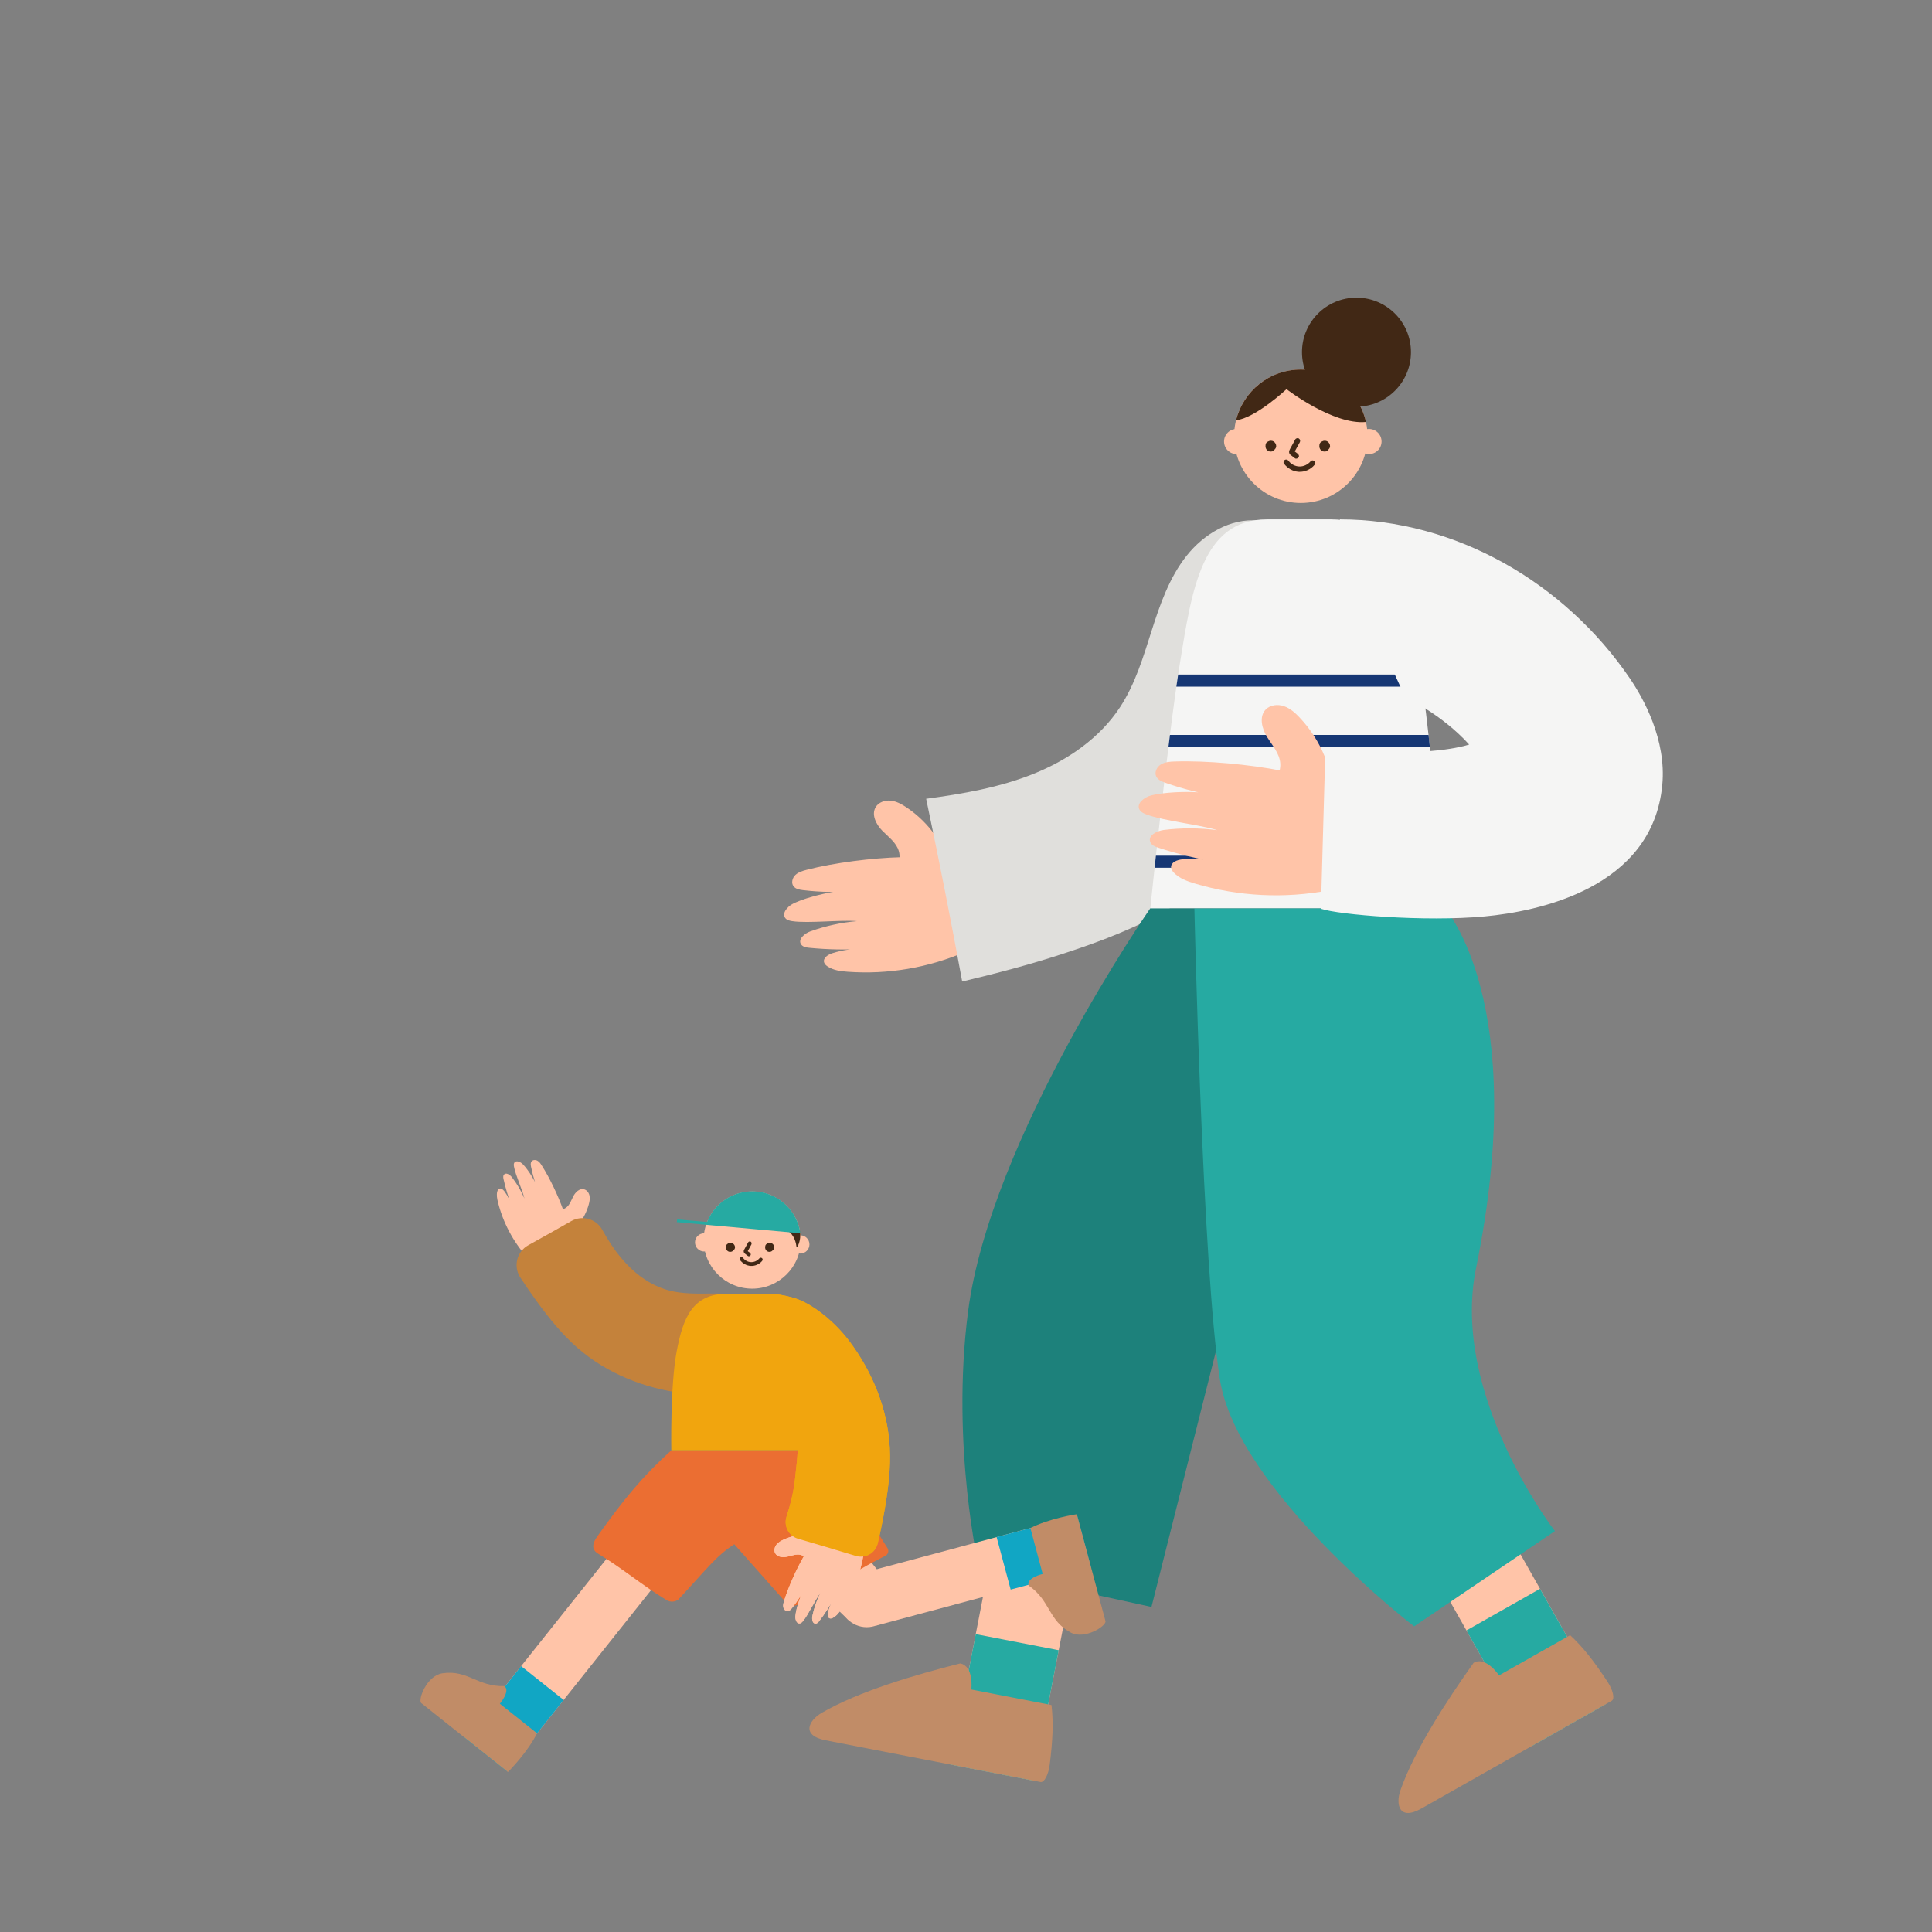
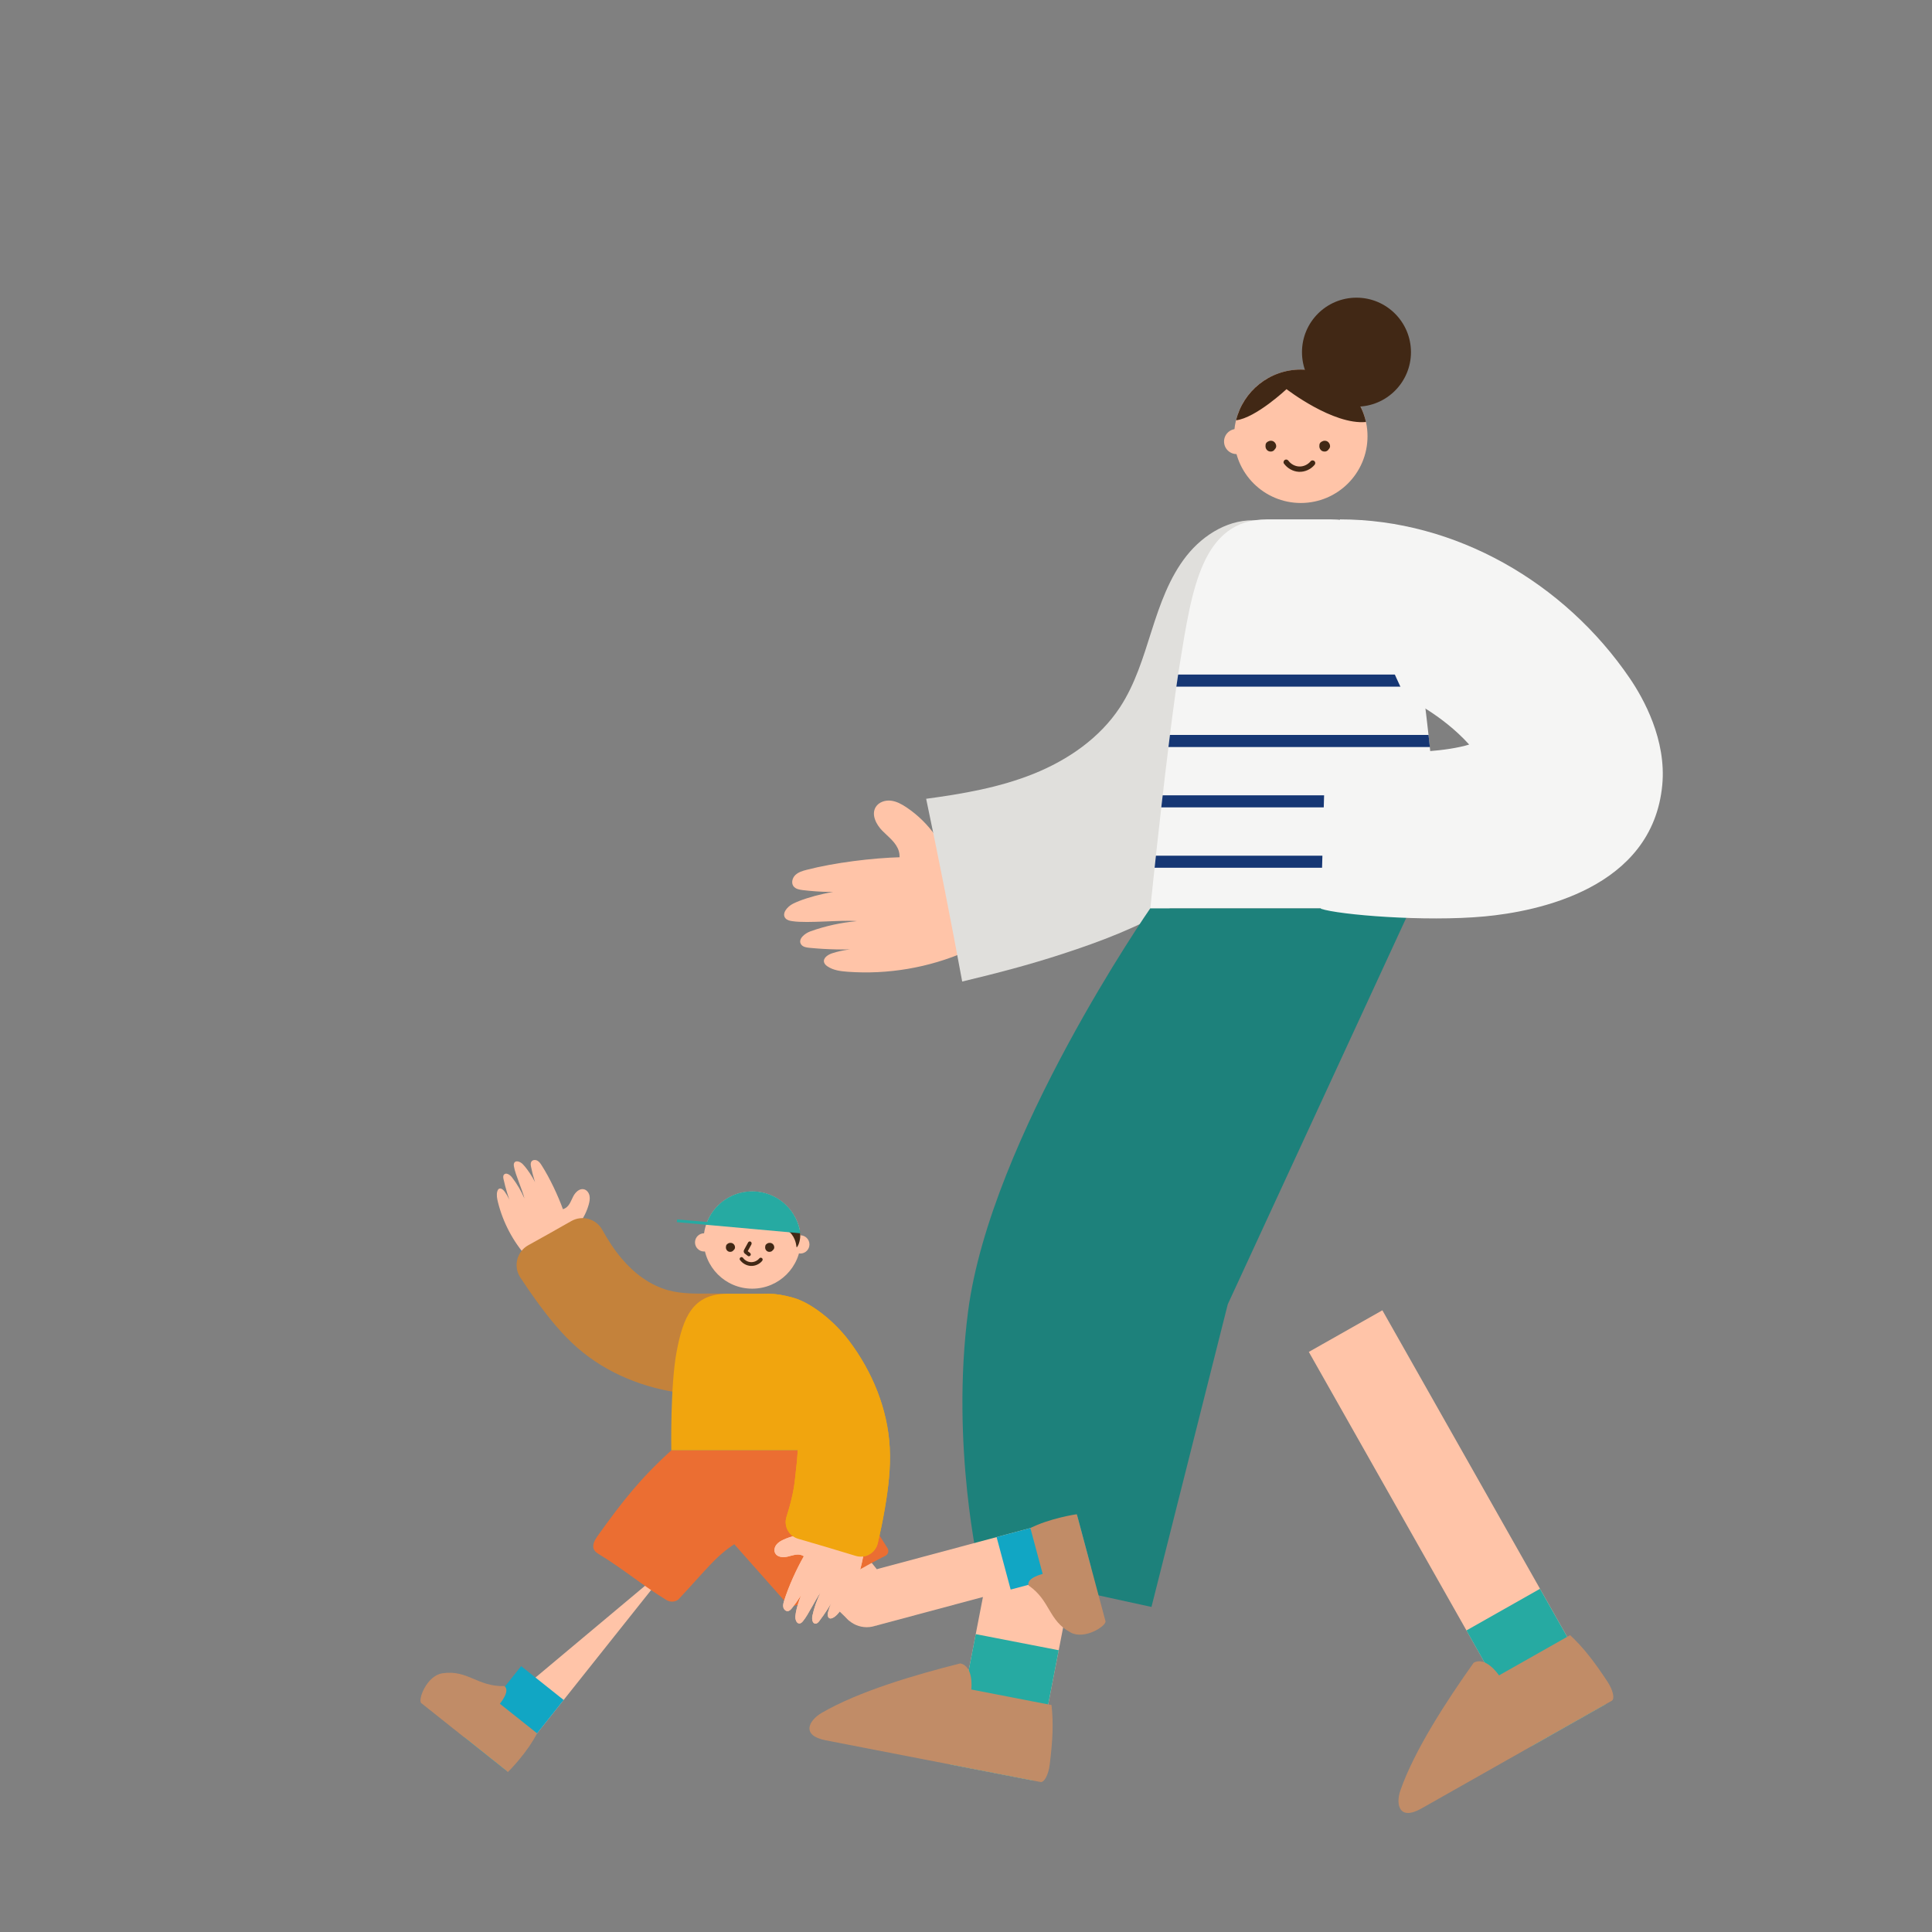
<svg xmlns="http://www.w3.org/2000/svg" width="288" height="288" viewBox="0 0 288 288" fill="none">
  <rect x="0" y="0" width="288" height="288" fill="#808080" stroke="none" />
  <g clip-path="url(#clip0_833_44712)">
    <g clip-path="url(#clip1_833_44712)">
      <path d="M195.103 201.528L206.068 195.322L239.317 254.065L228.352 260.272L195.103 201.528Z" fill="#FFC4A8" />
      <path d="M218.599 243.047L229.564 236.841L239.317 254.072L228.352 260.278L218.599 243.047Z" fill="#26AAA2" />
      <path d="M219.672 247.869C221.517 246.825 223.457 249.75 223.457 249.75L234.054 243.751C236.03 245.583 237.641 247.675 239.621 250.677C240.453 251.941 240.75 253.255 240.26 253.53L211.887 269.59C208.557 271.476 208.031 268.969 208.751 266.904C210.839 260.905 215.649 253.53 219.677 247.864L219.672 247.869Z" fill="#C18C67" />
      <path d="M154.537 196.769L166.906 199.168L154.05 265.433L141.68 263.033L154.537 196.769Z" fill="#FFC4A8" />
      <path d="M145.451 243.597L157.82 245.997L154.049 265.435L141.68 263.035L145.451 243.597Z" fill="#26AAA2" />
      <path d="M143.136 247.964C145.215 248.369 144.792 251.852 144.792 251.852L156.744 254.169C157.055 256.847 156.924 259.479 156.479 263.052C156.29 264.555 155.664 265.743 155.111 265.64L123.107 259.43C119.349 258.701 120.578 256.455 122.468 255.348C127.949 252.144 136.4 249.656 143.141 247.964H143.136Z" fill="#C18C67" />
      <path d="M133.762 137.614C133.731 137.839 133.7 138.06 133.668 138.289C132.215 137.421 131.382 135.625 131.661 133.956C131.868 132.7 132.62 131.616 133.232 130.5C133.844 129.384 134.339 128.083 133.979 126.859C133.605 125.599 132.44 124.771 131.517 123.831C130.595 122.89 129.857 121.423 130.545 120.303C130.995 119.569 131.94 119.259 132.79 119.353C133.641 119.448 134.424 119.88 135.135 120.357C136.84 121.504 138.33 122.967 139.5 124.659L144 141.844C138.478 144.252 132.377 145.296 126.369 144.859C125.325 144.783 124.232 144.648 123.359 144.063C123.134 143.91 122.917 143.716 122.845 143.455C122.661 142.798 123.431 142.299 124.079 142.092C125.609 141.606 127.229 141.381 128.831 141.444C126.099 141.606 123.358 141.556 120.636 141.286C120.186 141.241 119.678 141.16 119.421 140.782C118.899 140.013 119.943 139.14 120.82 138.829C123.048 138.033 125.379 137.524 127.733 137.313C125.375 137.097 120.492 137.668 118.147 137.322C117.765 137.268 117.355 137.191 117.099 136.903C116.473 136.197 117.351 135.153 118.192 134.725C120.285 133.663 125.253 132.435 127.57 132.831C124.938 133.051 122.283 133.002 119.66 132.687C119.151 132.624 118.589 132.52 118.283 132.111C117.914 131.611 118.116 130.855 118.57 130.428C119.025 130 119.646 129.82 120.249 129.663C124.38 128.596 130.032 127.894 134.298 127.782" fill="#FFC4A8" />
      <path d="M187.551 77.607C194.422 77.981 198.315 84.01 199.723 90.742C201.132 97.474 199.17 104.49 196.236 110.713C191.497 120.762 184.05 129.649 174.501 135.324C169.492 138.303 163.993 140.368 158.454 142.177C153.301 143.86 148.707 145.048 143.433 146.317C141.759 137.214 139.968 128.133 138.06 119.074C143.505 118.341 148.977 117.4 154.08 115.348C159.178 113.296 163.926 110.038 166.945 105.444C169.218 101.988 170.415 97.965 171.67 94.023C172.926 90.085 174.316 86.089 176.881 82.849C179.446 79.609 183.438 77.211 187.551 77.602V77.607Z" fill="#E0DFDC" />
      <path d="M210.285 135.392H171.477C171.477 135.392 147.681 169.65 144.315 195.453C141.696 215.528 145.98 233.942 145.98 233.942L171.648 239.544L183.02 194.432L210.285 135.392Z" fill="#1D817B" />
-       <path d="M215.37 135.392C215.37 135.392 228.154 149.369 220.027 189.059C216.148 208.008 231.79 228.236 231.79 228.236L210.802 242.442C210.802 242.442 184.459 222.179 181.849 205.637C179.239 189.09 178.047 135.428 178.047 135.428L215.37 135.392Z" fill="#26AAA2" />
      <path d="M193.909 74.979C188.417 74.979 183.964 70.526 183.964 65.034C183.964 59.541 188.417 55.089 193.909 55.089C199.402 55.089 203.854 59.541 203.854 65.034C203.854 70.526 199.402 74.979 193.909 74.979Z" fill="#FFC4A8" />
      <path d="M197.973 65.939C198.027 65.984 198.067 66.042 198.099 66.105C198.126 66.163 198.166 66.235 198.175 66.303C198.184 66.366 198.202 66.451 198.198 66.523C198.193 66.596 198.184 66.677 198.166 66.744C198.13 66.879 198.058 67.01 197.959 67.109C197.874 67.198 197.775 67.248 197.658 67.288C197.532 67.329 197.424 67.316 197.298 67.288H197.613C197.55 67.302 197.482 67.316 197.415 67.311C197.374 67.311 197.293 67.297 197.253 67.288C197.253 67.288 197.248 67.288 197.244 67.288C197.239 67.288 197.239 67.288 197.235 67.288C197.208 67.279 197.185 67.27 197.158 67.257C197.131 67.248 197.109 67.234 197.082 67.225C197.077 67.225 197.068 67.221 197.064 67.216C197.064 67.216 197.059 67.216 197.055 67.212C197.014 67.185 196.965 67.144 196.929 67.117C196.897 67.09 196.875 67.055 196.848 67.023C196.821 66.992 196.794 66.96 196.776 66.924C196.749 66.865 196.717 66.802 196.699 66.735C196.69 66.704 196.69 66.663 196.686 66.632C196.681 66.6 196.677 66.564 196.672 66.528C196.672 66.46 196.686 66.388 196.695 66.321C196.695 66.308 196.699 66.299 196.704 66.285C196.722 66.227 196.749 66.168 196.776 66.109C196.78 66.1 196.785 66.091 196.794 66.082C196.83 66.033 196.866 65.984 196.906 65.939C196.947 65.894 197.01 65.858 197.046 65.826C197.055 65.817 197.064 65.812 197.073 65.808C197.136 65.776 197.199 65.745 197.266 65.727C197.298 65.722 197.329 65.718 197.361 65.713C197.392 65.709 197.424 65.704 197.455 65.7C197.464 65.7 197.478 65.7 197.487 65.7C197.541 65.704 197.599 65.713 197.658 65.722C197.662 65.722 197.667 65.722 197.671 65.722C197.68 65.722 197.694 65.727 197.703 65.731C197.757 65.754 197.815 65.772 197.869 65.803C197.869 65.803 197.878 65.808 197.883 65.812C197.928 65.844 197.973 65.88 198.013 65.916C198.022 65.925 198.031 65.93 198.036 65.939C198.036 65.939 198.04 65.948 198.045 65.952C198.081 65.993 198.117 66.042 198.148 66.087C198.153 66.096 198.162 66.105 198.166 66.118C198.193 66.177 198.22 66.231 198.238 66.294C198.238 66.308 198.243 66.321 198.247 66.33C198.256 66.388 198.265 66.447 198.27 66.501C198.279 66.6 198.252 66.654 198.22 66.735C198.198 66.807 198.157 66.874 198.099 66.928C198.058 66.978 197.986 67.023 197.95 67.05C197.937 67.059 197.928 67.068 197.914 67.073C197.766 67.144 197.712 67.158 197.545 67.171C197.532 67.171 197.518 67.171 197.505 67.171C197.446 67.167 197.388 67.158 197.329 67.149C197.32 67.149 197.316 67.149 197.307 67.144C197.298 67.14 197.293 67.14 197.284 67.135C197.23 67.113 197.176 67.095 197.127 67.068C197.113 67.059 197.1 67.055 197.086 67.046C197.041 67.014 196.992 66.978 196.951 66.942C196.947 66.937 196.938 66.933 196.933 66.924C196.929 66.915 196.92 66.91 196.915 66.906C196.879 66.861 196.843 66.816 196.807 66.771C196.798 66.757 196.789 66.744 196.78 66.726C196.749 66.663 196.722 66.6 196.699 66.532C196.672 66.451 196.672 66.375 196.69 66.294C196.69 66.213 196.717 66.141 196.762 66.073C196.798 66.006 196.852 65.948 196.915 65.907C196.974 65.853 197.041 65.817 197.118 65.799L197.275 65.776C197.383 65.776 197.482 65.803 197.577 65.858L197.698 65.952C197.77 66.028 197.824 66.114 197.851 66.217C197.851 66.226 197.86 66.24 197.865 66.249L197.806 66.105C197.815 66.132 197.829 66.154 197.847 66.172L197.752 66.051C197.752 66.051 197.784 66.087 197.806 66.105L197.685 66.01C197.685 66.01 197.721 66.033 197.743 66.042L197.599 65.984C197.599 65.984 197.635 65.997 197.653 65.997L197.496 65.975C197.496 65.975 197.532 65.975 197.554 65.975L197.397 65.997C197.397 65.997 197.433 65.988 197.446 65.984L197.302 66.042C197.302 66.042 197.334 66.028 197.347 66.015L197.226 66.109C197.226 66.109 197.248 66.091 197.257 66.078C197.199 66.217 197.14 66.357 197.082 66.501C197.082 66.496 197.082 66.492 197.082 66.487L197.104 66.645C197.104 66.645 197.095 66.6 197.086 66.582L197.145 66.726C197.145 66.726 197.127 66.695 197.118 66.677L197.212 66.798C197.212 66.798 197.19 66.771 197.176 66.762L197.298 66.856C197.298 66.856 197.271 66.838 197.253 66.829L197.397 66.888C197.397 66.888 197.365 66.874 197.347 66.874L197.505 66.897C197.505 66.897 197.469 66.897 197.451 66.897L197.608 66.874C197.608 66.874 197.572 66.883 197.559 66.888L197.703 66.829C197.703 66.829 197.671 66.847 197.658 66.856L197.779 66.762C197.779 66.762 197.757 66.784 197.743 66.798L197.838 66.677C197.838 66.677 197.815 66.708 197.811 66.726L197.869 66.582C197.869 66.582 197.856 66.623 197.851 66.645L197.874 66.487C197.874 66.487 197.874 66.528 197.874 66.546L197.851 66.388C197.851 66.388 197.86 66.429 197.869 66.447L197.811 66.303C197.811 66.303 197.829 66.339 197.838 66.352L197.743 66.231C197.743 66.231 197.766 66.253 197.775 66.267L197.653 66.172C197.653 66.172 197.676 66.186 197.689 66.19L197.545 66.132C197.545 66.132 197.563 66.136 197.572 66.141L197.415 66.118C197.415 66.118 197.428 66.118 197.437 66.118L197.28 66.141C197.311 66.141 197.338 66.132 197.374 66.127C197.455 66.109 197.532 66.114 197.613 66.136C197.613 66.136 197.613 66.136 197.617 66.136L197.46 66.114C197.46 66.114 197.473 66.114 197.478 66.114L197.32 66.136C197.32 66.136 197.334 66.136 197.343 66.132L197.199 66.19C197.199 66.19 197.212 66.181 197.221 66.177L197.1 66.272C197.1 66.272 197.118 66.258 197.122 66.249L197.028 66.371C197.028 66.371 197.05 66.339 197.059 66.321L197.001 66.465C197.01 66.438 197.019 66.411 197.023 66.384L197.001 66.541C197.001 66.514 197.001 66.492 197.001 66.465L197.023 66.623C197.023 66.623 197.014 66.587 197.01 66.573L197.068 66.717C197.068 66.717 197.059 66.695 197.05 66.686L197.145 66.807C197.145 66.807 197.131 66.793 197.127 66.789C197.068 66.735 197.028 66.672 197.005 66.596C196.969 66.523 196.951 66.447 196.956 66.366C196.956 66.285 196.969 66.209 197.005 66.136C197.028 66.064 197.068 65.997 197.127 65.943L197.248 65.849C197.343 65.794 197.442 65.767 197.55 65.767L197.707 65.79C197.806 65.817 197.896 65.871 197.973 65.943V65.939Z" fill="#412815" />
      <path d="M189.944 65.939C189.998 65.984 190.039 66.042 190.07 66.105C190.097 66.163 190.138 66.235 190.147 66.303C190.156 66.366 190.174 66.451 190.169 66.523C190.165 66.596 190.156 66.677 190.138 66.744C190.102 66.879 190.03 67.01 189.931 67.109C189.845 67.198 189.746 67.248 189.629 67.288C189.503 67.329 189.395 67.316 189.269 67.288H189.584C189.521 67.302 189.454 67.316 189.386 67.311C189.346 67.311 189.265 67.297 189.224 67.288C189.224 67.288 189.22 67.288 189.215 67.288C189.211 67.288 189.211 67.288 189.206 67.288C189.179 67.279 189.157 67.27 189.13 67.257C189.103 67.248 189.08 67.234 189.053 67.225C189.049 67.225 189.04 67.221 189.035 67.216C189.035 67.216 189.031 67.216 189.026 67.212C188.986 67.185 188.936 67.144 188.9 67.117C188.869 67.09 188.846 67.055 188.819 67.023C188.792 66.992 188.765 66.96 188.747 66.924C188.72 66.865 188.689 66.802 188.671 66.735C188.662 66.704 188.662 66.663 188.657 66.632C188.653 66.6 188.648 66.564 188.644 66.528C188.644 66.46 188.657 66.388 188.666 66.321C188.666 66.308 188.671 66.299 188.675 66.285C188.693 66.227 188.72 66.168 188.747 66.109C188.752 66.1 188.756 66.091 188.765 66.082C188.801 66.033 188.837 65.984 188.878 65.939C188.918 65.894 188.981 65.858 189.017 65.826C189.026 65.817 189.035 65.812 189.044 65.808C189.107 65.776 189.17 65.745 189.238 65.727C189.269 65.722 189.301 65.718 189.332 65.713C189.364 65.709 189.395 65.704 189.427 65.7C189.436 65.7 189.449 65.7 189.458 65.7C189.512 65.704 189.571 65.713 189.629 65.722C189.634 65.722 189.638 65.722 189.643 65.722C189.652 65.722 189.665 65.727 189.674 65.731C189.728 65.754 189.787 65.772 189.841 65.803C189.841 65.803 189.85 65.808 189.854 65.812C189.899 65.844 189.944 65.88 189.985 65.916C189.994 65.925 190.003 65.93 190.007 65.939C190.007 65.939 190.012 65.948 190.016 65.952C190.052 65.993 190.088 66.042 190.12 66.087C190.124 66.096 190.133 66.105 190.138 66.118C190.165 66.177 190.192 66.231 190.21 66.294C190.21 66.308 190.214 66.321 190.219 66.33C190.228 66.388 190.237 66.447 190.241 66.501C190.25 66.6 190.223 66.654 190.192 66.735C190.169 66.807 190.129 66.874 190.07 66.928C190.03 66.978 189.958 67.023 189.922 67.05C189.908 67.059 189.899 67.068 189.886 67.073C189.737 67.144 189.683 67.158 189.517 67.171C189.503 67.171 189.49 67.171 189.476 67.171C189.418 67.167 189.359 67.158 189.301 67.149C189.292 67.149 189.287 67.149 189.278 67.144C189.269 67.14 189.265 67.14 189.256 67.135C189.202 67.113 189.148 67.095 189.098 67.068C189.085 67.059 189.071 67.055 189.058 67.046C189.013 67.014 188.963 66.978 188.923 66.942C188.918 66.937 188.909 66.933 188.905 66.924C188.9 66.915 188.891 66.91 188.887 66.906C188.851 66.861 188.815 66.816 188.779 66.771C188.77 66.757 188.761 66.744 188.752 66.726C188.72 66.663 188.693 66.6 188.671 66.532C188.644 66.451 188.644 66.375 188.662 66.294C188.662 66.213 188.689 66.141 188.734 66.073C188.77 66.006 188.824 65.948 188.887 65.907C188.945 65.853 189.013 65.817 189.089 65.799L189.247 65.776C189.355 65.776 189.454 65.803 189.548 65.858L189.67 65.952C189.742 66.028 189.796 66.114 189.823 66.217C189.823 66.226 189.832 66.24 189.836 66.249L189.778 66.105C189.787 66.132 189.8 66.154 189.818 66.172L189.724 66.051C189.724 66.051 189.755 66.087 189.778 66.105L189.656 66.01C189.656 66.01 189.692 66.033 189.715 66.042L189.571 65.984C189.571 65.984 189.607 65.997 189.625 65.997L189.467 65.975C189.467 65.975 189.503 65.975 189.526 65.975L189.368 65.997C189.368 65.997 189.404 65.988 189.418 65.984L189.274 66.042C189.274 66.042 189.305 66.028 189.319 66.015L189.197 66.109C189.197 66.109 189.22 66.091 189.229 66.078L189.053 66.501C189.053 66.501 189.053 66.492 189.053 66.487L189.076 66.645C189.076 66.645 189.067 66.6 189.058 66.582L189.116 66.726C189.116 66.726 189.098 66.695 189.089 66.677L189.184 66.798C189.184 66.798 189.161 66.771 189.148 66.762L189.269 66.856C189.269 66.856 189.242 66.838 189.224 66.829L189.368 66.888C189.368 66.888 189.337 66.874 189.319 66.874L189.476 66.897C189.476 66.897 189.44 66.897 189.422 66.897L189.58 66.874C189.58 66.874 189.544 66.883 189.53 66.888L189.674 66.829C189.674 66.829 189.643 66.847 189.629 66.856L189.751 66.762C189.751 66.762 189.728 66.784 189.715 66.798L189.809 66.677C189.809 66.677 189.787 66.708 189.782 66.726L189.841 66.582C189.841 66.582 189.827 66.623 189.823 66.645L189.845 66.487C189.845 66.487 189.845 66.528 189.845 66.546L189.823 66.388C189.823 66.388 189.832 66.429 189.841 66.447L189.782 66.303C189.782 66.303 189.8 66.339 189.809 66.352L189.715 66.231C189.715 66.231 189.737 66.253 189.746 66.267L189.625 66.172C189.625 66.172 189.647 66.186 189.661 66.19L189.517 66.132C189.517 66.132 189.535 66.136 189.544 66.141L189.386 66.118C189.386 66.118 189.4 66.118 189.409 66.118L189.251 66.141C189.283 66.141 189.31 66.132 189.346 66.127C189.427 66.109 189.503 66.114 189.584 66.136C189.584 66.136 189.584 66.136 189.589 66.136L189.431 66.114C189.431 66.114 189.445 66.114 189.449 66.114L189.292 66.136C189.292 66.136 189.305 66.136 189.314 66.132L189.17 66.19C189.17 66.19 189.184 66.181 189.193 66.177L189.071 66.272C189.071 66.272 189.089 66.258 189.094 66.249L188.999 66.371C188.999 66.371 189.022 66.339 189.031 66.321L188.972 66.465C188.981 66.438 188.99 66.411 188.995 66.384L188.972 66.541C188.972 66.514 188.972 66.492 188.972 66.465L188.995 66.623C188.995 66.623 188.986 66.587 188.981 66.573L189.04 66.717C189.04 66.717 189.031 66.695 189.022 66.686L189.116 66.807C189.116 66.807 189.103 66.793 189.098 66.789C189.04 66.735 188.999 66.672 188.977 66.596C188.941 66.523 188.923 66.447 188.927 66.366C188.927 66.285 188.941 66.209 188.977 66.136C188.999 66.064 189.04 65.997 189.098 65.943L189.22 65.849C189.314 65.794 189.413 65.767 189.521 65.767L189.679 65.79C189.778 65.817 189.868 65.871 189.944 65.943V65.939Z" fill="#412815" />
-       <path d="M193.766 65.916C193.545 66.317 193.329 66.717 193.109 67.113L193.023 67.266C193.005 67.302 192.938 67.379 192.938 67.419C192.938 67.365 192.965 67.361 192.947 67.298C192.933 67.262 192.915 67.23 192.888 67.203C192.843 67.172 192.843 67.172 192.888 67.203C193.068 67.347 193.253 67.487 193.437 67.626C193.599 67.752 193.707 67.973 193.581 68.171C193.478 68.333 193.212 68.45 193.037 68.315C192.816 68.148 192.6 67.977 192.38 67.811C192.258 67.716 192.186 67.586 192.168 67.433C192.146 67.253 192.209 67.1 192.294 66.947C192.555 66.47 192.816 65.993 193.077 65.516C193.176 65.331 193.446 65.259 193.622 65.372C193.797 65.484 193.869 65.718 193.766 65.916Z" fill="#412815" />
      <path d="M195.948 69.309C195.385 69.98 194.485 70.38 193.608 70.331C192.73 70.281 191.916 69.818 191.389 69.098C191.263 68.922 191.362 68.652 191.533 68.553C191.736 68.436 191.952 68.522 192.078 68.697C192.442 69.192 193.054 69.516 193.671 69.539C194.341 69.561 194.962 69.255 195.39 68.747C195.529 68.58 195.808 68.603 195.952 68.747C196.114 68.909 196.092 69.143 195.952 69.309H195.948Z" fill="#412815" />
      <path d="M203.625 62.905C198.702 63.373 191.781 58.009 191.781 58.009C191.781 58.009 187.218 62.298 184.257 62.653C185.324 58.311 189.239 55.089 193.91 55.089C198.581 55.089 202.644 58.432 203.621 62.901L203.625 62.905Z" fill="#412815" />
      <path d="M202.208 60.62C197.722 60.62 194.085 56.983 194.085 52.497C194.085 48.011 197.722 44.374 202.208 44.374C206.694 44.374 210.33 48.011 210.33 52.497C210.33 56.983 206.694 60.62 202.208 60.62Z" fill="#412815" />
-       <path d="M204.075 67.689C203.041 67.689 202.203 66.851 202.203 65.817C202.203 64.783 203.041 63.945 204.075 63.945C205.109 63.945 205.947 64.783 205.947 65.817C205.947 66.851 205.109 67.689 204.075 67.689Z" fill="#FFC4A8" />
      <path d="M184.338 67.689C183.304 67.689 182.466 66.851 182.466 65.817C182.466 64.783 183.304 63.945 184.338 63.945C185.372 63.945 186.21 64.783 186.21 65.817C186.21 66.851 185.372 67.689 184.338 67.689Z" fill="#FFC4A8" />
      <path d="M215.37 135.392C215.37 135.392 213.372 110.124 211.577 98.978C209.781 87.831 208.566 77.423 198.401 77.423H188.865C179.168 77.423 177.669 87.836 175.869 98.978C174.074 110.124 171.477 135.392 171.477 135.392H215.37Z" fill="#F5F5F4" />
      <path d="M213.147 111.357H174.177C174.254 110.754 174.326 110.151 174.402 109.557H212.949C213.017 110.151 213.08 110.754 213.147 111.357Z" fill="#163774" />
      <path d="M214.052 120.357H173.111C173.178 119.763 173.246 119.164 173.318 118.557H213.881C213.939 119.164 213.998 119.763 214.052 120.357Z" fill="#163774" />
      <path d="M214.866 129.357H172.116C172.179 128.785 172.242 128.187 172.31 127.557H214.709C214.763 128.187 214.817 128.785 214.866 129.357Z" fill="#163774" />
      <path d="M212.071 102.357H175.356C175.446 101.731 175.531 101.133 175.621 100.557H211.819C211.905 101.133 211.99 101.731 212.071 102.357Z" fill="#163774" />
-       <path d="M187.992 125.554C187.902 125.793 187.812 126.031 187.722 126.27C186.34 124.96 185.863 122.787 186.574 121.023C187.11 119.695 188.199 118.687 189.139 117.612C190.084 116.536 190.944 115.227 190.849 113.8C190.75 112.32 189.67 111.132 188.887 109.872C188.104 108.612 187.654 106.821 188.685 105.759C189.36 105.066 190.471 104.953 191.385 105.264C192.298 105.574 193.05 106.24 193.711 106.942C195.304 108.616 196.582 110.592 197.455 112.729L198.193 132.7C191.542 133.992 184.585 133.645 178.096 131.701C176.962 131.364 175.801 130.945 174.987 130.09C174.775 129.87 174.586 129.6 174.568 129.294C174.528 128.529 175.495 128.169 176.256 128.097C178.056 127.935 179.887 128.088 181.638 128.547C178.6 128.056 175.603 127.332 172.678 126.373C172.192 126.216 171.657 126 171.468 125.527C171.081 124.551 172.444 123.853 173.479 123.723C176.121 123.394 178.803 123.403 181.444 123.75C178.906 122.935 173.407 122.368 170.914 121.414C170.509 121.261 170.077 121.077 169.866 120.699C169.348 119.772 170.572 118.836 171.598 118.575C174.159 117.918 179.91 117.783 182.362 118.782C179.419 118.386 176.512 117.679 173.713 116.685C173.169 116.491 172.579 116.244 172.345 115.717C172.062 115.078 172.471 114.3 173.07 113.94C173.673 113.58 174.406 113.535 175.104 113.512C179.896 113.355 186.282 113.962 190.989 114.88" fill="#FFC4A8" />
      <path d="M219.011 110.988C212.301 113.045 197.568 111.879 197.568 111.879L196.907 135.468C199.58 136.368 212.391 137.439 221.288 136.611C229.203 135.878 246.348 132.444 247.793 117.009C248.423 110.282 245.016 104.153 242.964 101.133C233.226 86.828 216.959 77.423 199.733 77.423C200.997 86.238 209.502 103.968 209.502 103.968C209.502 103.968 214.871 106.407 219.006 110.988H219.011Z" fill="#F5F5F4" />
      <path d="M79.002 181.683C78.885 181.706 78.772 181.724 78.655 181.746C78.849 180.887 79.605 180.185 80.473 180.05C81.126 179.951 81.783 180.144 82.435 180.266C83.088 180.387 83.808 180.419 84.357 180.045C84.919 179.658 85.14 178.947 85.455 178.335C85.77 177.728 86.377 177.125 87.043 177.282C87.48 177.386 87.786 177.804 87.876 178.241C87.966 178.677 87.88 179.132 87.759 179.564C87.471 180.594 86.985 181.566 86.341 182.421L78.574 187.43C76.491 185.09 74.983 182.241 74.227 179.204C74.097 178.673 73.984 178.11 74.133 177.588C74.173 177.453 74.232 177.314 74.349 177.233C74.641 177.035 75.015 177.336 75.222 177.624C75.712 178.304 76.081 179.064 76.315 179.87C75.793 178.547 75.375 177.183 75.064 175.793C75.015 175.563 74.97 175.298 75.114 175.113C75.411 174.731 76.009 175.104 76.306 175.487C77.062 176.459 77.688 177.53 78.178 178.659C77.904 177.458 76.828 175.136 76.621 173.921C76.585 173.723 76.558 173.507 76.657 173.336C76.905 172.913 77.566 173.178 77.913 173.525C78.777 174.389 80.19 176.643 80.37 177.854C79.834 176.589 79.425 175.266 79.159 173.921C79.105 173.66 79.069 173.367 79.222 173.147C79.407 172.881 79.816 172.863 80.1 173.016C80.383 173.169 80.577 173.448 80.748 173.723C81.945 175.59 83.209 178.272 83.956 180.365" fill="#FFC4A8" />
      <path d="M116.739 198.022C117.666 201.478 115.317 204.381 112.216 206.167C109.116 207.954 105.327 208.125 101.776 207.679C96.039 206.964 90.441 204.723 86.085 200.925C83.799 198.931 81.886 196.546 80.095 194.103C79.177 192.847 78.358 191.65 77.557 190.426C76.486 188.784 77.031 186.574 78.75 185.625C80.892 184.441 83.029 183.24 85.158 182.025C86.796 181.093 88.87 181.687 89.784 183.334C90.616 184.833 91.543 186.277 92.65 187.587C94.491 189.774 96.871 191.592 99.634 192.343C101.709 192.906 103.896 192.847 106.047 192.829C108.198 192.811 110.398 192.852 112.414 193.594C114.43 194.337 116.266 195.921 116.739 198.018V198.022Z" fill="#C4823B" />
      <path d="M126.589 241.601L100.494 216.513H116.739L130.702 233.919" fill="#FFC4A8" />
-       <path d="M75.695 263.876L69.356 258.833L94.053 227.796L100.391 232.84L75.695 263.876Z" fill="#FFC4A8" />
+       <path d="M75.695 263.876L69.356 258.833L100.391 232.84L75.695 263.876Z" fill="#FFC4A8" />
      <path d="M75.557 264.052L69.219 259.009L77.686 248.368L84.024 253.411L75.557 264.052Z" fill="#11A6C4" />
      <path d="M75.191 251.343C76.136 252.059 74.511 253.971 74.511 253.971L80.051 258.377C78.705 261.122 75.848 264.056 75.704 264.15L62.789 253.872C62.267 253.373 63.612 249.786 65.948 249.435C69.723 248.864 71.195 251.469 75.195 251.339L75.191 251.343Z" fill="#C18C67" />
      <path d="M159.262 226.263L161.358 234.087L130.588 242.332L128.492 234.508L159.262 226.263Z" fill="#FFC4A8" />
      <path d="M160.574 225.911L162.671 233.735L150.657 236.954L148.56 229.13L160.574 225.911Z" fill="#11A6C4" />
      <path d="M153.32 236.336C152.987 235.197 155.43 234.626 155.43 234.626L153.599 227.79C156.312 226.382 160.358 225.725 160.524 225.729L164.795 241.673C164.916 242.384 161.703 244.467 159.62 243.365C156.245 241.578 156.614 238.608 153.32 236.336Z" fill="#C18C67" />
      <path d="M116.685 238.356C117.099 238.851 117.607 239.373 118.255 239.373C118.615 239.373 118.953 239.207 119.277 239.045C124.123 236.588 126.751 234.576 131.449 232.191L131.967 231.93C132.394 231.714 132.547 231.183 132.295 230.774C132.138 230.517 131.962 230.238 131.769 229.937C129.006 225.617 125.5 219.384 121.45 216.194H100.089C95.458 220.383 92.745 223.844 89.082 228.965C88.65 229.572 88.209 230.355 88.555 231.012C88.726 231.341 89.059 231.548 89.374 231.741C92.844 233.843 95.89 236.421 99.36 238.523C99.904 238.851 100.593 238.829 101.106 238.451C101.106 238.451 101.115 238.451 101.115 238.442C105.304 233.96 106.69 231.989 109.458 230.198L116.689 238.352L116.685 238.356Z" fill="#EB6E32" />
      <path d="M121.437 216.194C121.437 216.194 121.756 206.636 120.789 201.497C119.821 196.358 118.651 192.852 113.188 192.852H108.463C103.252 192.852 101.83 196.353 100.863 201.497C99.895 206.636 100.071 216.194 100.071 216.194H121.432H121.437Z" fill="#F1A50E" />
      <path d="M124.092 234.819C124.182 234.896 124.272 234.968 124.362 235.044C123.579 235.449 122.558 235.327 121.896 234.751C121.397 234.319 121.122 233.69 120.794 233.114C120.465 232.538 120.024 231.966 119.385 231.791C118.724 231.611 118.04 231.903 117.374 232.051C116.703 232.204 115.853 232.128 115.547 231.52C115.344 231.12 115.466 230.616 115.74 230.265C116.015 229.914 116.42 229.685 116.825 229.5C117.797 229.059 118.854 228.798 119.921 228.74L128.759 231.435C128.318 234.535 127.116 237.528 125.285 240.07C124.965 240.516 124.605 240.961 124.11 241.186C123.98 241.245 123.836 241.29 123.701 241.249C123.359 241.15 123.35 240.674 123.435 240.332C123.638 239.522 123.98 238.743 124.443 238.045C123.768 239.301 122.999 240.498 122.139 241.632C121.995 241.821 121.82 242.023 121.586 242.032C121.1 242.055 121.001 241.353 121.1 240.88C121.356 239.679 121.766 238.505 122.315 237.402C121.572 238.388 120.497 240.705 119.705 241.65C119.579 241.803 119.43 241.965 119.232 242.001C118.751 242.087 118.526 241.412 118.566 240.921C118.665 239.702 119.48 237.168 120.285 236.25C119.664 237.479 118.917 238.64 118.062 239.715C117.896 239.922 117.698 240.143 117.432 240.165C117.108 240.192 116.834 239.895 116.766 239.58C116.699 239.261 116.793 238.937 116.888 238.626C117.545 236.507 118.773 233.807 119.885 231.89" fill="#FFC4A8" />
      <path d="M111.528 193.275C113.666 192.708 115.443 192.663 118.229 193.446C121.014 194.229 124.416 197.019 126.567 199.872C130.041 204.475 132.332 210.046 132.633 215.806C132.795 218.83 132.413 221.854 131.909 224.838C131.598 226.669 131.247 228.334 130.847 230.044C130.505 231.507 128.997 232.371 127.562 231.934C124.713 231.061 121.856 230.215 118.994 229.387C117.585 228.982 116.798 227.493 117.243 226.098C117.842 224.226 118.323 222.322 118.521 220.374C118.809 217.534 119.624 212.818 117.693 209.821C115.763 206.824 113.445 204.592 112.356 200.565C111.564 197.64 111.528 193.279 111.528 193.279V193.275Z" fill="#F1A50E" />
      <path d="M112.131 192.1C108.13 192.1 104.886 188.857 104.886 184.855C104.886 180.854 108.13 177.61 112.131 177.61C116.132 177.61 119.376 180.854 119.376 184.855C119.376 188.857 116.132 192.1 112.131 192.1Z" fill="#FFC4A8" />
      <path d="M115.155 185.454C115.2 185.49 115.236 185.54 115.263 185.594C115.285 185.639 115.317 185.702 115.326 185.76C115.335 185.805 115.348 185.886 115.344 185.945C115.339 186.008 115.335 186.071 115.317 186.129C115.285 186.242 115.227 186.35 115.141 186.435C115.065 186.512 114.984 186.557 114.88 186.588C114.772 186.624 114.678 186.611 114.57 186.588H114.849C114.795 186.602 114.736 186.615 114.682 186.611L114.61 186.602C114.588 186.602 114.561 186.597 114.538 186.593C114.538 186.593 114.538 186.593 114.534 186.593C114.529 186.593 114.534 186.593 114.529 186.593C114.507 186.584 114.484 186.575 114.462 186.566C114.439 186.557 114.417 186.548 114.394 186.539C114.394 186.539 114.385 186.539 114.381 186.53C114.381 186.53 114.381 186.53 114.376 186.53C114.345 186.507 114.295 186.471 114.268 186.444C114.241 186.422 114.223 186.39 114.201 186.368C114.178 186.345 114.156 186.314 114.142 186.287C114.12 186.237 114.093 186.183 114.079 186.129C114.07 186.102 114.07 186.071 114.066 186.039C114.061 186.008 114.057 185.981 114.057 185.954C114.057 185.895 114.07 185.837 114.079 185.778C114.079 185.769 114.079 185.76 114.084 185.751C114.102 185.702 114.124 185.648 114.147 185.603C114.147 185.594 114.156 185.589 114.16 185.58C114.192 185.54 114.219 185.495 114.255 185.459C114.291 185.423 114.345 185.387 114.376 185.364C114.381 185.36 114.39 185.355 114.399 185.351C114.444 185.328 114.493 185.306 114.543 185.292C114.552 185.292 114.556 185.288 114.565 185.288C114.592 185.283 114.624 185.279 114.646 185.279C114.669 185.279 114.7 185.27 114.727 185.27C114.736 185.27 114.741 185.27 114.75 185.27C114.799 185.27 114.849 185.283 114.898 185.288C114.898 185.288 114.907 185.288 114.912 185.288C114.921 185.288 114.925 185.288 114.934 185.292C114.984 185.31 115.033 185.328 115.078 185.355C115.078 185.355 115.083 185.355 115.087 185.36C115.087 185.36 115.087 185.36 115.092 185.36C115.128 185.382 115.168 185.418 115.2 185.445C115.204 185.45 115.213 185.454 115.218 185.463C115.218 185.463 115.222 185.468 115.227 185.472C115.249 185.499 115.29 185.549 115.312 185.58C115.312 185.58 115.312 185.585 115.317 185.589C115.321 185.598 115.326 185.603 115.33 185.612C115.353 185.661 115.375 185.711 115.393 185.76C115.393 185.769 115.398 185.778 115.398 185.787C115.407 185.837 115.411 185.886 115.416 185.936C115.425 186.026 115.402 186.071 115.371 186.143C115.339 186.219 115.33 186.242 115.258 186.314C115.222 186.35 115.159 186.395 115.132 186.417C115.123 186.422 115.114 186.431 115.105 186.435C114.975 186.498 114.934 186.507 114.79 186.521C114.781 186.521 114.772 186.521 114.759 186.521C114.709 186.516 114.655 186.507 114.606 186.498C114.601 186.498 114.597 186.498 114.588 186.498C114.579 186.498 114.579 186.498 114.574 186.494C114.534 186.48 114.484 186.458 114.444 186.44C114.444 186.44 114.439 186.44 114.435 186.44C114.426 186.435 114.417 186.431 114.403 186.422C114.363 186.395 114.322 186.363 114.286 186.332C114.282 186.332 114.277 186.323 114.273 186.318C114.268 186.314 114.264 186.309 114.259 186.305C114.228 186.269 114.196 186.228 114.169 186.188C114.16 186.179 114.156 186.165 114.151 186.156C114.124 186.102 114.102 186.048 114.084 185.994C114.061 185.922 114.057 185.855 114.075 185.783C114.075 185.711 114.097 185.648 114.138 185.589C114.169 185.526 114.214 185.477 114.273 185.441C114.322 185.396 114.385 185.364 114.453 185.346L114.592 185.328C114.687 185.328 114.777 185.351 114.858 185.4L114.966 185.481C115.029 185.549 115.078 185.625 115.101 185.715C115.101 185.724 115.105 185.733 115.11 185.738L115.056 185.612C115.056 185.612 115.074 185.648 115.087 185.661L115.006 185.553C115.006 185.553 115.029 185.58 115.047 185.594L114.939 185.513C114.939 185.513 114.966 185.531 114.979 185.535L114.853 185.481C114.853 185.481 114.88 185.49 114.894 185.495L114.754 185.477C114.754 185.477 114.781 185.477 114.795 185.477L114.655 185.495C114.655 185.495 114.682 185.49 114.691 185.486L114.565 185.54C114.565 185.54 114.588 185.531 114.597 185.522L114.489 185.603C114.489 185.603 114.507 185.589 114.511 185.58L114.358 185.954V185.945L114.376 186.084C114.376 186.084 114.372 186.053 114.363 186.039L114.417 186.165C114.417 186.165 114.403 186.143 114.394 186.129L114.475 186.237C114.475 186.237 114.457 186.219 114.448 186.21L114.556 186.291C114.556 186.291 114.534 186.278 114.525 186.273L114.651 186.327C114.651 186.327 114.628 186.318 114.615 186.318L114.754 186.336C114.754 186.336 114.727 186.336 114.714 186.336L114.853 186.318C114.853 186.318 114.826 186.323 114.817 186.327L114.943 186.273C114.943 186.273 114.921 186.287 114.907 186.291L115.015 186.21C115.015 186.21 114.997 186.224 114.988 186.237L115.069 186.129C115.069 186.129 115.056 186.152 115.047 186.165L115.101 186.039C115.101 186.039 115.092 186.071 115.087 186.084L115.105 185.945C115.105 185.945 115.105 185.972 115.105 185.99L115.087 185.85C115.087 185.85 115.092 185.877 115.101 185.895L115.047 185.769C115.047 185.769 115.06 185.796 115.069 185.805L114.988 185.697C114.988 185.697 115.002 185.715 115.011 185.724L114.903 185.643C114.903 185.643 114.921 185.652 114.93 185.657L114.804 185.603C114.804 185.603 114.817 185.603 114.822 185.607L114.682 185.589C114.682 185.589 114.691 185.589 114.7 185.589L114.561 185.607C114.588 185.607 114.61 185.598 114.642 185.594C114.714 185.58 114.781 185.58 114.853 185.603C114.853 185.603 114.853 185.603 114.858 185.603L114.718 185.585C114.718 185.585 114.727 185.585 114.732 185.585L114.592 185.603C114.592 185.603 114.601 185.603 114.606 185.603L114.48 185.657C114.48 185.657 114.489 185.652 114.498 185.648L114.39 185.729C114.39 185.729 114.403 185.715 114.408 185.711L114.327 185.819C114.327 185.819 114.34 185.796 114.349 185.783L114.295 185.909C114.295 185.909 114.309 185.868 114.313 185.85L114.295 185.99C114.295 185.99 114.295 185.954 114.295 185.936L114.313 186.075C114.313 186.075 114.309 186.048 114.304 186.039L114.358 186.165C114.358 186.165 114.349 186.147 114.345 186.143L114.426 186.251C114.426 186.251 114.417 186.242 114.412 186.237C114.363 186.188 114.327 186.134 114.304 186.066C114.273 186.003 114.255 185.936 114.259 185.864C114.259 185.792 114.273 185.724 114.304 185.661C114.327 185.594 114.363 185.54 114.412 185.49L114.52 185.409C114.601 185.36 114.691 185.337 114.786 185.337L114.925 185.355C115.015 185.382 115.092 185.427 115.159 185.49L115.155 185.454Z" fill="#412815" />
      <path d="M109.305 185.454C109.35 185.49 109.386 185.54 109.413 185.594C109.436 185.639 109.467 185.702 109.476 185.76C109.485 185.805 109.499 185.886 109.494 185.945C109.49 186.008 109.485 186.071 109.467 186.129C109.436 186.242 109.377 186.35 109.292 186.435C109.215 186.512 109.134 186.557 109.031 186.588C108.923 186.624 108.828 186.611 108.72 186.588H108.999C108.945 186.602 108.887 186.615 108.833 186.611L108.761 186.602C108.738 186.602 108.711 186.597 108.689 186.593C108.689 186.593 108.689 186.593 108.684 186.593C108.68 186.593 108.684 186.593 108.68 186.593C108.657 186.584 108.635 186.575 108.612 186.566C108.59 186.557 108.567 186.548 108.545 186.539C108.545 186.539 108.536 186.539 108.531 186.53C108.531 186.53 108.531 186.53 108.527 186.53C108.495 186.507 108.446 186.471 108.419 186.444C108.392 186.422 108.374 186.39 108.351 186.368C108.329 186.345 108.306 186.314 108.293 186.287C108.27 186.237 108.243 186.183 108.23 186.129C108.221 186.102 108.221 186.071 108.216 186.039C108.212 186.008 108.207 185.981 108.207 185.954C108.207 185.895 108.221 185.837 108.23 185.778C108.23 185.769 108.23 185.76 108.234 185.751C108.252 185.702 108.275 185.648 108.297 185.603C108.297 185.594 108.306 185.589 108.311 185.58C108.342 185.54 108.369 185.495 108.405 185.459C108.441 185.423 108.495 185.387 108.527 185.364C108.531 185.36 108.54 185.355 108.549 185.351C108.594 185.328 108.644 185.306 108.693 185.292C108.702 185.292 108.707 185.288 108.716 185.288C108.743 185.283 108.774 185.279 108.797 185.279C108.819 185.279 108.851 185.27 108.878 185.27C108.887 185.27 108.891 185.27 108.9 185.27C108.95 185.27 108.999 185.283 109.049 185.288C109.049 185.288 109.058 185.288 109.062 185.288C109.071 185.288 109.076 185.288 109.085 185.292C109.134 185.31 109.184 185.328 109.229 185.355C109.229 185.355 109.233 185.355 109.238 185.36C109.238 185.36 109.238 185.36 109.242 185.36C109.278 185.382 109.319 185.418 109.35 185.445C109.355 185.45 109.364 185.454 109.368 185.463C109.368 185.463 109.373 185.468 109.377 185.472C109.4 185.499 109.44 185.549 109.463 185.58C109.463 185.58 109.463 185.585 109.467 185.589C109.472 185.598 109.476 185.603 109.481 185.612C109.503 185.661 109.526 185.711 109.544 185.76C109.544 185.769 109.548 185.778 109.548 185.787C109.557 185.837 109.562 185.886 109.566 185.936C109.575 186.026 109.553 186.071 109.521 186.143C109.49 186.219 109.481 186.242 109.409 186.314C109.373 186.35 109.31 186.395 109.283 186.417C109.274 186.422 109.265 186.431 109.256 186.435C109.125 186.498 109.085 186.507 108.941 186.521C108.932 186.521 108.923 186.521 108.909 186.521C108.86 186.516 108.806 186.507 108.756 186.498C108.752 186.498 108.747 186.498 108.738 186.498C108.729 186.498 108.729 186.498 108.725 186.494C108.684 186.48 108.635 186.458 108.594 186.44C108.594 186.44 108.59 186.44 108.585 186.44C108.576 186.435 108.567 186.431 108.554 186.422C108.513 186.395 108.473 186.363 108.437 186.332C108.432 186.332 108.428 186.323 108.423 186.318C108.419 186.314 108.414 186.309 108.41 186.305C108.378 186.269 108.347 186.228 108.32 186.188C108.311 186.179 108.306 186.165 108.302 186.156C108.275 186.102 108.252 186.048 108.234 185.994C108.212 185.922 108.207 185.855 108.225 185.783C108.225 185.711 108.248 185.648 108.288 185.589C108.32 185.526 108.365 185.477 108.423 185.441C108.473 185.396 108.536 185.364 108.603 185.346L108.743 185.328C108.837 185.328 108.927 185.351 109.008 185.4L109.116 185.481C109.179 185.549 109.229 185.625 109.251 185.715C109.251 185.724 109.256 185.733 109.26 185.738L109.206 185.612C109.206 185.612 109.224 185.648 109.238 185.661L109.157 185.553C109.157 185.553 109.179 185.58 109.197 185.594L109.089 185.513C109.089 185.513 109.116 185.531 109.13 185.535L109.004 185.481C109.004 185.481 109.031 185.49 109.044 185.495L108.905 185.477C108.905 185.477 108.932 185.477 108.945 185.477L108.806 185.495C108.806 185.495 108.833 185.49 108.842 185.486L108.716 185.54C108.716 185.54 108.738 185.531 108.747 185.522L108.639 185.603C108.639 185.603 108.657 185.589 108.662 185.58L108.509 185.954V185.945L108.527 186.084C108.527 186.084 108.522 186.053 108.513 186.039L108.567 186.165C108.567 186.165 108.554 186.143 108.545 186.129L108.626 186.237C108.626 186.237 108.608 186.219 108.599 186.21L108.707 186.291C108.707 186.291 108.684 186.278 108.675 186.273L108.801 186.327C108.801 186.327 108.779 186.318 108.765 186.318L108.905 186.336C108.905 186.336 108.878 186.336 108.864 186.336L109.004 186.318C109.004 186.318 108.977 186.323 108.968 186.327L109.094 186.273C109.094 186.273 109.071 186.287 109.058 186.291L109.166 186.21C109.166 186.21 109.148 186.224 109.139 186.237L109.22 186.129C109.22 186.129 109.206 186.152 109.197 186.165L109.251 186.039C109.251 186.039 109.242 186.071 109.238 186.084L109.256 185.945C109.256 185.945 109.256 185.972 109.256 185.99L109.238 185.85C109.238 185.85 109.242 185.877 109.251 185.895L109.197 185.769C109.197 185.769 109.211 185.796 109.22 185.805L109.139 185.697C109.139 185.697 109.152 185.715 109.161 185.724L109.053 185.643C109.053 185.643 109.071 185.652 109.08 185.657L108.954 185.603C108.954 185.603 108.968 185.603 108.972 185.607L108.833 185.589C108.833 185.589 108.842 185.589 108.851 185.589L108.711 185.607C108.738 185.607 108.761 185.598 108.792 185.594C108.864 185.58 108.932 185.58 109.004 185.603C109.004 185.603 109.004 185.603 109.008 185.603L108.869 185.585C108.869 185.585 108.878 185.585 108.882 185.585L108.743 185.603C108.743 185.603 108.752 185.603 108.756 185.603L108.63 185.657C108.63 185.657 108.639 185.652 108.648 185.648L108.54 185.729C108.54 185.729 108.554 185.715 108.558 185.711L108.477 185.819C108.477 185.819 108.491 185.796 108.5 185.783L108.446 185.909C108.446 185.909 108.459 185.868 108.464 185.85L108.446 185.99C108.446 185.99 108.446 185.954 108.446 185.936L108.464 186.075C108.464 186.075 108.459 186.048 108.455 186.039L108.509 186.165C108.509 186.165 108.5 186.147 108.495 186.143L108.576 186.251C108.576 186.251 108.567 186.242 108.563 186.237C108.513 186.188 108.477 186.134 108.455 186.066C108.423 186.003 108.405 185.936 108.41 185.864C108.41 185.792 108.423 185.724 108.455 185.661C108.477 185.594 108.513 185.54 108.563 185.49L108.671 185.409C108.752 185.36 108.842 185.337 108.936 185.337L109.076 185.355C109.166 185.382 109.242 185.427 109.31 185.49L109.305 185.454Z" fill="#412815" />
      <path d="M112.019 185.494L111.542 186.367L111.479 186.48C111.479 186.48 111.411 186.579 111.416 186.592C111.416 186.592 111.425 186.525 111.42 186.511C111.411 186.484 111.398 186.462 111.38 186.444C111.348 186.421 111.348 186.421 111.38 186.444C111.51 186.547 111.645 186.651 111.78 186.75C111.897 186.84 111.969 186.997 111.879 187.132C111.807 187.245 111.618 187.33 111.496 187.231C111.339 187.11 111.177 186.988 111.019 186.862C110.929 186.795 110.885 186.7 110.867 186.592C110.849 186.462 110.894 186.354 110.957 186.241C111.146 185.895 111.339 185.548 111.528 185.197C111.6 185.067 111.789 185.017 111.911 185.098C112.032 185.179 112.086 185.346 112.01 185.481L112.019 185.494Z" fill="#412815" />
      <path d="M113.612 187.965C113.202 188.456 112.55 188.744 111.911 188.708C111.272 188.672 110.682 188.334 110.3 187.812C110.21 187.69 110.277 187.497 110.399 187.43C110.543 187.349 110.691 187.407 110.781 187.529C111.047 187.893 111.497 188.132 111.951 188.145C112.442 188.163 112.896 187.938 113.211 187.564C113.31 187.447 113.508 187.465 113.607 187.564C113.724 187.681 113.706 187.844 113.607 187.961L113.612 187.965Z" fill="#412815" />
      <path d="M119.304 186.863C118.554 186.863 117.945 186.254 117.945 185.504C117.945 184.753 118.554 184.145 119.304 184.145C120.055 184.145 120.663 184.753 120.663 185.504C120.663 186.254 120.055 186.863 119.304 186.863Z" fill="#FFC4A8" />
      <path d="M104.962 186.561C104.212 186.561 103.603 185.953 103.603 185.202C103.603 184.451 104.212 183.843 104.962 183.843C105.713 183.843 106.321 184.451 106.321 185.202C106.321 185.953 105.713 186.561 104.962 186.561Z" fill="#FFC4A8" />
      <path d="M119.232 183.402C119.232 183.402 119.286 183.577 119.299 184.014C119.317 184.576 119.155 185.503 118.786 185.931C118.669 186.066 118.818 185.031 117.99 183.96C117.616 183.478 116.59 182.983 116.59 182.983L119.227 183.402H119.232Z" fill="#412815" />
      <path d="M105.241 182.587C106.285 179.383 109.466 177.241 112.945 177.633C116.306 178.011 118.871 180.639 119.312 183.843L100.889 182.182L100.952 181.778L106.321 182.232" fill="#26AAA2" />
      <path d="M129.204 242.564C126.967 242.564 125.154 240.75 125.154 238.514C125.154 236.277 126.967 234.464 129.204 234.464C131.441 234.464 133.254 236.277 133.254 238.514C133.254 240.75 131.441 242.564 129.204 242.564Z" fill="#FFC4A8" />
      <path d="M124.092 234.819C124.182 234.896 124.272 234.968 124.362 235.044C123.579 235.449 122.558 235.327 121.896 234.751C121.397 234.319 121.122 233.69 120.794 233.114C120.465 232.538 120.024 231.966 119.385 231.791C118.724 231.611 118.04 231.903 117.374 232.051C116.703 232.204 115.853 232.128 115.547 231.52C115.344 231.12 115.466 230.616 115.74 230.265C116.015 229.914 116.42 229.685 116.825 229.5C117.797 229.059 118.854 228.798 119.921 228.74L128.759 231.435C128.318 234.535 127.116 237.528 125.285 240.07C124.965 240.516 124.605 240.961 124.11 241.186C123.98 241.245 123.836 241.29 123.701 241.249C123.359 241.15 123.35 240.674 123.435 240.332C123.638 239.522 123.98 238.743 124.443 238.045C123.768 239.301 122.999 240.498 122.139 241.632C121.995 241.821 121.82 242.023 121.586 242.032C121.1 242.055 121.001 241.353 121.1 240.88C121.356 239.679 121.766 238.505 122.315 237.402C121.572 238.388 120.497 240.705 119.705 241.65C119.579 241.803 119.43 241.965 119.232 242.001C118.751 242.087 118.526 241.412 118.566 240.921C118.665 239.702 119.48 237.168 120.285 236.25C119.664 237.479 118.917 238.64 118.062 239.715C117.896 239.922 117.698 240.143 117.432 240.165C117.108 240.192 116.834 239.895 116.766 239.58C116.699 239.261 116.793 238.937 116.888 238.626C117.545 236.507 118.773 233.807 119.885 231.89" fill="#FFC4A8" />
      <path d="M111.528 193.275C113.666 192.708 115.443 192.663 118.229 193.446C121.014 194.229 124.416 197.019 126.567 199.872C130.041 204.475 132.332 210.046 132.633 215.806C132.795 218.83 132.413 221.854 131.909 224.838C131.598 226.669 131.247 228.334 130.847 230.044C130.505 231.507 128.997 232.371 127.562 231.934C124.713 231.061 121.856 230.215 118.994 229.387C117.585 228.982 116.798 227.493 117.243 226.098C117.842 224.226 118.323 222.322 118.521 220.374C118.809 217.534 119.624 212.818 117.693 209.821C115.763 206.824 113.445 204.592 112.356 200.565C111.564 197.64 111.528 193.279 111.528 193.279V193.275Z" fill="#F1A50E" />
    </g>
  </g>
  <defs>
    <clipPath id="clip0_833_44712">
      <rect width="288" height="288" fill="white" transform="matrix(-1 0 0 1 288 0)" />
    </clipPath>
    <clipPath id="clip1_833_44712">
      <rect width="288" height="288" fill="white" transform="matrix(-1 0 0 1 288 0)" />
    </clipPath>
  </defs>
</svg>